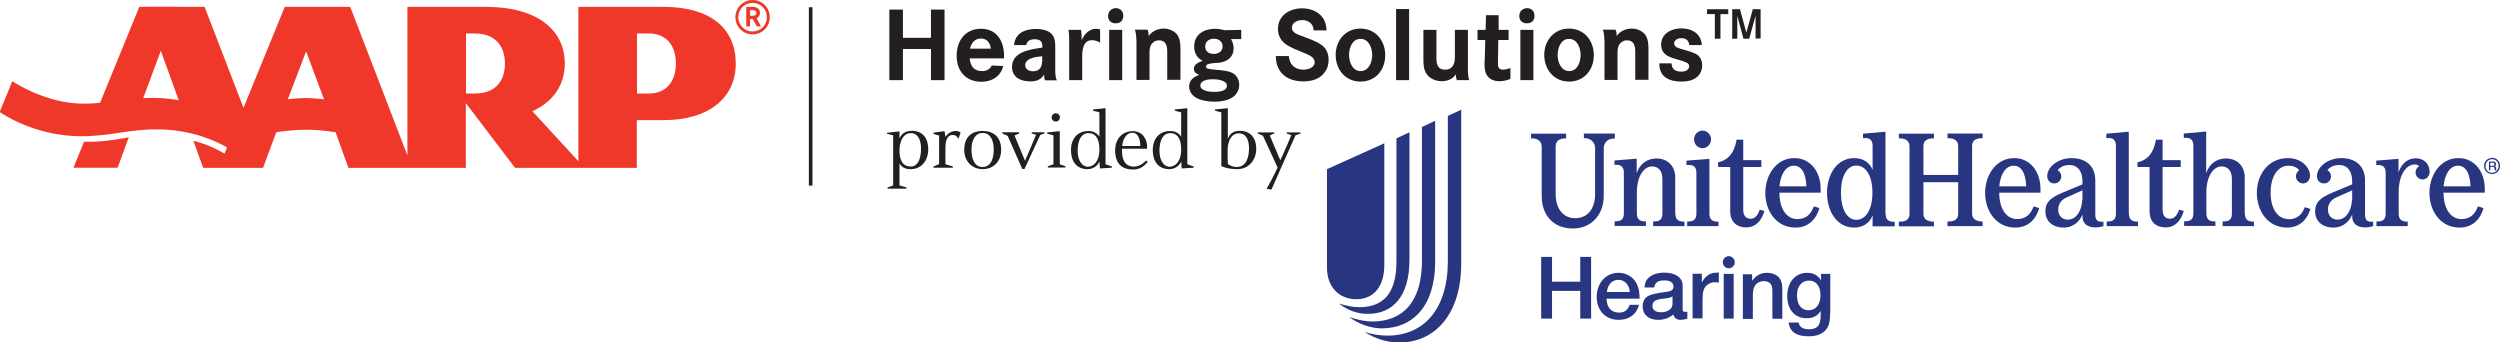
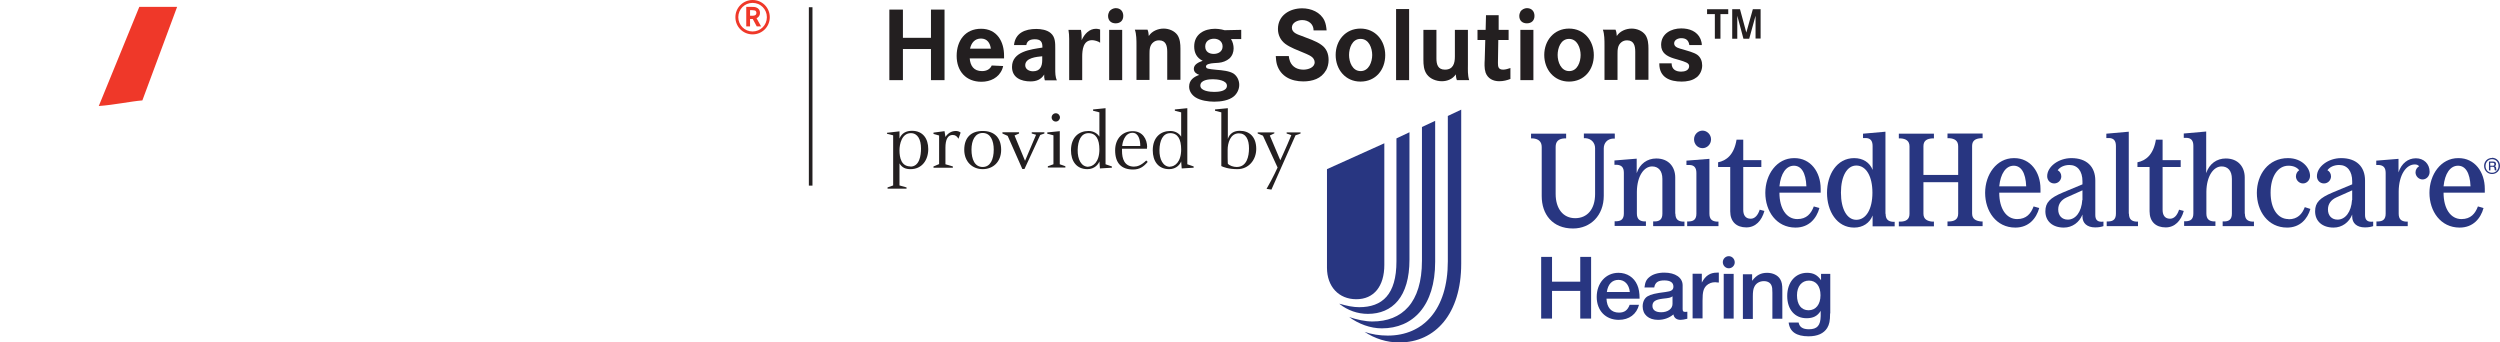
<svg xmlns="http://www.w3.org/2000/svg" id="Layer_1" data-name="Layer 1" viewBox="0 0 138.19 18.93">
  <defs>
    <style>
      .cls-1 {
        fill: #283681;
      }

      .cls-2 {
        fill: #ef3829;
      }

      .cls-3 {
        fill: #231f20;
      }
    </style>
  </defs>
  <g>
    <g>
      <path class="cls-2" d="M41.83,1.46l-.22-.41h-.15v.41h-.21V.38h.29c.09,0,.18,0,.26,.03,.14,.05,.21,.16,.21,.3s-.07,.24-.19,.3l.25,.45h-.24Zm-.11-.88s-.11-.02-.16-.02h-.1v.31h.14c.11,0,.21-.03,.21-.16,0-.06-.03-.11-.08-.13Z" />
      <path class="cls-2" d="M41.6,0c-.52,0-.95,.42-.95,.95s.42,.95,.95,.95,.95-.42,.95-.95-.42-.95-.95-.95Zm0,1.74c-.44,0-.79-.35-.79-.79s.35-.79,.79-.79,.79,.35,.79,.79-.35,.79-.79,.79Z" />
    </g>
    <g>
      <g>
-         <path class="cls-2" d="M4.65,7.83c.97,.05,2.06-.17,2.47-.24l-.62,1.68h-2.44l.59-1.44Z" />
        <path class="cls-2" d="M7.7,.38l-2.24,5.48c.85-.06,1.78-.26,2.41-.31L9.79,.38h-2.09Z" />
      </g>
-       <path class="cls-2" d="M12.43,8.5c-.31-.18-.93-.52-1.74-.72l.54,1.5h3.31l.73-1.97s.8-.14,1.65-.14,1.58,.14,1.63,.14l.71,1.97h6.49v-3.58l2.72,3.58h6.73v-2.64h1.49c2.48,0,3.98-1.22,3.98-3.13s-1.37-3.13-3.98-3.13h-4.72V8.91l-2.54-2.76c.39-.18,1.79-.86,1.79-2.64S29.8,.38,26.85,.38h-4.33V8.59L19.36,.38h-3.62l-2.28,5.58L11.31,.38h-3.3l1.87,5.16c-.06-.01-.65-.13-1.44-.13-1.8,0-2.37,.32-3.83,.32-2,0-3.75-1.12-3.93-1.24l-.7,1.7c.09,.06,1.9,1.34,4.52,1.34,1.61,0,2.6-.38,4.15-.38,2.01,0,3.4,.71,3.9,1l-.14,.34Zm4.49-5.66l.99,2.65s-.54-.07-.99-.07c-.42,0-.96,.06-1.01,.07l1.01-2.65Zm8.84,2.33V1.85h.47c1.23,0,1.68,.78,1.68,1.66,0,1.03-.57,1.66-1.68,1.66h-.47Zm9.45,0V1.85h.66c.98,0,1.49,.69,1.49,1.66,0,1.03-.57,1.66-1.49,1.66h-.66Z" />
    </g>
  </g>
  <rect class="cls-3" x="44.71" y=".4" width=".2" height="9.86" />
  <g>
    <path class="cls-3" d="M49.03,7.41v-.07l.69-.08v.4c.12-.3,.37-.43,.69-.43,.61,0,.9,.44,.9,1.01,0,.61-.35,1.11-.98,1.11-.27,0-.47-.08-.61-.32v1.22l.39,.11v.07h-1.05v-.07l.31-.11v-2.77l-.35-.09Zm1.29,1.8c.51,0,.59-.62,.59-1,0-.49-.18-.85-.56-.85-.5,0-.63,.6-.63,.95,0,.43,.11,.89,.61,.89Z" />
    <path class="cls-3" d="M51.6,7.4v-.07l.61-.08,.05,.32c.13-.2,.33-.33,.57-.33,.09,0,.19,.02,.27,.09l-.12,.34c-.08-.13-.16-.21-.32-.21-.27,0-.4,.25-.4,.71v.91l.41,.12v.07h-1.07v-.07l.31-.13v-1.58l-.32-.09Z" />
    <path class="cls-3" d="M55.34,8.28c0,.67-.45,1.07-1.02,1.07s-1.02-.41-1.02-1.07,.36-1.04,1.02-1.04,1.02,.39,1.02,1.04Zm-1.02,.95c.43,0,.61-.43,.61-.96,0-.5-.18-.92-.61-.92s-.62,.42-.62,.92c0,.54,.18,.96,.62,.96Z" />
    <path class="cls-3" d="M56.33,7.31v.07l-.25,.11,.58,1.4,.61-1.44-.24-.07v-.07h.7v.07l-.23,.08-.87,1.88h-.12l-.81-1.83-.29-.13v-.07h.92Z" />
    <path class="cls-3" d="M57.89,7.39v-.07l.69-.07v1.83l.31,.11v.07h-.97v-.07l.31-.11v-1.6l-.35-.09Zm.7-.9c0,.12-.1,.23-.23,.23s-.23-.11-.23-.23,.1-.23,.23-.23,.23,.11,.23,.23Z" />
    <path class="cls-3" d="M60.77,7.56v-1.35l-.35-.09v-.07l.69-.07v3.1l.35,.12v.07l-.66,.04-.03-.39c-.05,.15-.26,.43-.66,.43-.62,0-.91-.46-.91-1.04,0-.73,.44-1.07,.97-1.07,.28,0,.5,.14,.61,.33Zm-.61,1.65c.24,0,.61-.23,.61-.95,0-.55-.18-.9-.6-.9s-.59,.42-.6,.93c-.01,.52,.2,.93,.59,.93Z" />
    <path class="cls-3" d="M63.4,8.13s0,.06,0,.09h-1.38s0,.08,0,.12c0,.43,.13,.86,.65,.87,.19,0,.4-.06,.69-.34l.08,.08c-.23,.27-.45,.42-.81,.42-.63,0-.99-.34-.99-1.06,0-.66,.42-1.06,.97-1.06s.8,.44,.8,.89Zm-.37-.06c0-.34-.1-.73-.43-.73-.45,0-.56,.57-.57,.73h1Z" />
    <path class="cls-3" d="M65.29,7.56v-1.35l-.35-.09v-.07l.69-.07v3.1l.35,.12v.07l-.66,.04-.03-.39c-.05,.15-.26,.43-.66,.43-.62,0-.91-.46-.91-1.04,0-.73,.44-1.07,.97-1.07,.28,0,.5,.14,.61,.33Zm-.61,1.65c.24,0,.61-.23,.61-.95,0-.55-.18-.9-.6-.9s-.59,.42-.6,.93c-.01,.52,.2,.93,.59,.93Z" />
    <path class="cls-3" d="M67.16,6.12v-.07l.71-.07v1.7c.1-.31,.34-.45,.66-.45,.53,0,.91,.33,.91,1,0,.61-.42,1.12-1.04,1.12-.5,0-.79-.12-.89-.17v-2.97l-.35-.09Zm.71,2.93c.1,.11,.31,.18,.49,.18,.56,0,.68-.59,.68-1.03,0-.49-.17-.83-.56-.83-.48,0-.62,.55-.62,.91v.41c0,.22,.01,.35,.01,.35Z" />
    <path class="cls-3" d="M70.44,7.31v.06l-.25,.12,.58,1.37s.33-.71,.61-1.39l-.26-.09v-.06h.77v.06l-.28,.1-1.33,3-.27-.04c.37-.64,.61-1.18,.61-1.18l-.81-1.76-.29-.12v-.06h.93Z" />
  </g>
  <g>
    <path class="cls-3" d="M51.46,4.43v-1.72h-1.55v1.72h-.75V.53h.75v1.56h1.55V.53h.75v3.9h-.75Z" />
    <path class="cls-3" d="M53.6,3.21c.03,.43,.23,.72,.68,.72,.24,0,.44-.09,.54-.31l.63,.03c-.01,.06-.03,.11-.05,.17-.19,.48-.66,.7-1.15,.7-.86,0-1.37-.59-1.37-1.43s.47-1.5,1.35-1.5,1.28,.71,1.27,1.51v.13h-1.9Zm.63-1.08c-.35,0-.54,.24-.61,.56h1.15c-.04-.31-.2-.56-.55-.56Z" />
    <path class="cls-3" d="M57.75,4.43c-.03-.11-.04-.2-.03-.31-.18,.28-.43,.38-.76,.38-.51,0-1.02-.2-1.02-.8,0-.86,1.05-.97,1.68-1.07v-.04c0-.3-.12-.42-.42-.42-.23,0-.43,.07-.47,.32h-.68c.07-.67,.61-.89,1.23-.89,.27,0,.59,.05,.8,.23,.26,.22,.25,.56,.25,.87v1.12c0,.2,0,.44,.09,.62h-.66Zm-1.08-.83c0,.24,.23,.34,.43,.34,.4,0,.51-.28,.51-.62v-.21c-.3,.03-.94,.08-.94,.5Z" />
    <path class="cls-3" d="M60.8,2.36c-.08-.08-.32-.14-.43-.14-.5,0-.55,.54-.55,.92v1.29h-.72V2.15c0-.17-.01-.33-.04-.5h.69c.04,.19,.04,.38,.04,.57,.15-.33,.41-.63,.8-.63,.08,0,.14,.02,.22,.04v.73Z" />
    <path class="cls-3" d="M61.67,1.29c-.25,0-.42-.15-.42-.41,0-.08,.03-.18,.07-.25,.07-.1,.22-.18,.35-.18,.26,0,.42,.17,.42,.43s-.17,.41-.42,.41Zm-.36,3.14V1.65h.72v2.78h-.72Z" />
    <path class="cls-3" d="M64.52,4.43v-1.57c0-.32-.07-.63-.45-.63-.12,0-.22,.03-.31,.1-.22,.17-.22,.43-.22,.67v1.42h-.72v-1.93c0-.25,0-.61-.09-.85h.7c.05,.11,.06,.23,.07,.35,.17-.27,.51-.41,.82-.41,.29,0,.59,.12,.76,.35,.15,.22,.17,.51,.17,.76v1.72h-.72Z" />
    <path class="cls-3" d="M68.05,2.17c.09,.13,.14,.34,.14,.5,0,.21-.07,.41-.23,.56-.16,.14-.38,.22-.59,.24-.19,.02-.39,.01-.57,.07-.06,.02-.14,.06-.14,.14,0,.03,.02,.07,.05,.09,.08,.05,.45,.08,.55,.09,.27,.02,.7,.06,.93,.21,.2,.14,.31,.38,.31,.62s-.11,.47-.29,.63c-.28,.24-.74,.3-1.09,.3-.33,0-.76-.06-1.04-.24-.2-.13-.35-.34-.35-.59,0-.36,.25-.54,.56-.65-.16-.06-.3-.15-.3-.34,0-.25,.29-.37,.49-.44-.33-.16-.47-.44-.47-.79,0-.68,.55-.98,1.16-.98,.12,0,.25,.02,.36,.04,.02,0,.15,.04,.16,.04l.92-.02v.51h-.56Zm-1.02,2.21c-.22,0-.68,.04-.68,.35s.55,.35,.77,.35,.7-.03,.7-.34-.55-.36-.78-.36Zm.08-2.24c-.27,0-.49,.14-.49,.43s.22,.41,.47,.41,.49-.13,.49-.41-.22-.43-.48-.43Z" />
    <path class="cls-3" d="M73.29,3.89c-.25,.46-.75,.61-1.25,.61-.66,0-1.26-.27-1.46-.95-.04-.15-.05-.3-.06-.45h.72c.01,.1,.03,.2,.07,.3,.13,.31,.41,.45,.74,.45,.25,0,.62-.11,.62-.41,0-.07-.02-.11-.05-.17-.08-.17-.39-.28-.55-.35-.33-.14-.75-.29-1.03-.5-.26-.2-.4-.49-.4-.82,0-.75,.65-1.14,1.34-1.14,.49,0,1.01,.21,1.23,.68,.08,.18,.1,.34,.12,.54h-.72c0-.36-.29-.57-.63-.57-.24,0-.57,.13-.57,.42s.34,.38,.55,.46c.33,.13,.8,.28,1.08,.49,.29,.2,.4,.5,.4,.84,0,.2-.05,.41-.15,.59Z" />
    <path class="cls-3" d="M75.2,4.51c-.83,0-1.37-.67-1.37-1.47s.54-1.46,1.37-1.46,1.37,.66,1.37,1.47-.53,1.46-1.37,1.46Zm0-2.36c-.46,0-.63,.51-.63,.89s.18,.89,.64,.89,.64-.51,.64-.89-.18-.89-.64-.89Z" />
    <path class="cls-3" d="M77.17,4.43V.5h.72v3.93h-.72Z" />
    <path class="cls-3" d="M80.53,4.43c-.04-.1-.05-.21-.06-.32-.17,.26-.47,.38-.77,.38s-.64-.12-.83-.38c-.17-.24-.19-.52-.19-.81V1.65h.72v1.58c0,.33,.08,.62,.47,.62,.45,0,.55-.34,.55-.72V1.65h.72v1.92c0,.29-.02,.57,.07,.86h-.68Z" />
    <path class="cls-3" d="M83.5,4.36c-.2,.08-.4,.13-.63,.13-.34,0-.63-.15-.75-.47-.04-.13-.06-.25-.06-.39,0-.11,0-.23,.01-.34l.03-1.08h-.43v-.56h.45l.02-.81h.7v.81s.55,0,.55,0v.56h-.57c0,.42-.02,.84-.02,1.26,0,.22,.02,.38,.29,.38,.13,0,.28-.05,.4-.09v.6Z" />
    <path class="cls-3" d="M84.4,1.29c-.25,0-.42-.15-.42-.41,0-.08,.03-.18,.07-.25,.07-.1,.22-.18,.35-.18,.26,0,.42,.17,.42,.43s-.17,.41-.42,.41Zm-.36,3.14V1.65h.72v2.78h-.72Z" />
    <path class="cls-3" d="M86.73,4.51c-.83,0-1.37-.67-1.37-1.47s.54-1.46,1.37-1.46,1.37,.66,1.37,1.47-.53,1.46-1.37,1.46Zm0-2.36c-.46,0-.63,.51-.63,.89s.18,.89,.64,.89,.63-.51,.63-.89-.18-.89-.64-.89Z" />
    <path class="cls-3" d="M90.39,4.43v-1.57c0-.32-.07-.63-.45-.63-.12,0-.22,.03-.31,.1-.22,.17-.22,.43-.22,.67v1.42h-.72v-1.93c0-.25,0-.61-.09-.85h.7c.05,.11,.06,.23,.07,.35,.17-.27,.51-.41,.82-.41,.29,0,.59,.12,.76,.35,.15,.22,.17,.51,.17,.76v1.72h-.72Z" />
    <path class="cls-3" d="M93.77,4.28c-.22,.18-.55,.23-.81,.23-.66,0-1.24-.23-1.24-.99v-.02h.68c0,.33,.23,.46,.53,.46,.2,0,.44-.07,.44-.31,0-.1-.08-.16-.17-.2-.22-.1-.46-.15-.68-.22-.38-.12-.7-.3-.7-.75,0-.62,.56-.91,1.11-.91,.44,0,.88,.15,1.07,.59,.04,.11,.07,.22,.07,.33h-.69c-.04-.26-.18-.38-.45-.38-.17,0-.39,.09-.39,.29,0,.23,.31,.28,.48,.33,.23,.07,.62,.17,.8,.3,.19,.14,.27,.36,.27,.59,0,.25-.11,.5-.31,.66Z" />
    <path class="cls-3" d="M95.1,.78v1.36h-.31V.78h-.43v-.27h1.17v.27h-.43Z" />
    <path class="cls-3" d="M97.04,2.13V.87l-.35,1.27h-.32l-.34-1.27v1.27h-.28V.51h.43l.35,1.29,.36-1.29h.43v1.62h-.28Z" />
  </g>
  <g>
    <g>
      <path class="cls-1" d="M75.41,18.34h0c.41,.14,.84,.21,1.3,.21,1.95,0,3.32-1.42,3.32-4.11V6.41l.74-.35V14.58c0,2.75-1.42,4.35-3.42,4.35-.7,0-1.35-.21-1.93-.59Z" />
      <path class="cls-1" d="M74.56,17.52h0c.45,.15,.9,.25,1.3,.25,1.64,0,2.74-1.03,2.74-3.36V7.02l.73-.34v7.79c0,2.44-1.23,3.68-2.95,3.68-.63,0-1.28-.24-1.81-.63Z" />
      <path class="cls-1" d="M74.05,16.79h0c.4,.12,.76,.19,1.08,.19,1.28,0,2.06-.7,2.06-2.53V7.65l.72-.34v7.04c0,2.06-.94,3-2.3,3-.57,0-1.11-.19-1.57-.55Z" />
      <path class="cls-1" d="M76.52,14.65V7.92l-3.17,1.43v5.45c0,1.04,.65,1.74,1.62,1.74s1.55-.71,1.55-1.9Z" />
    </g>
    <g>
      <g>
        <path class="cls-1" d="M137.75,8.73c-.25,0-.44,.19-.44,.44s.19,.45,.44,.45,.44-.2,.44-.45-.19-.45-.44-.45Zm0,.82c-.21,0-.36-.16-.36-.37s.15-.38,.36-.38,.36,.16,.36,.37-.15,.38-.36,.38Z" />
        <path class="cls-1" d="M99.17,8.74c-.96,0-1.59,.91-1.59,1.92s.61,1.92,1.67,1.92c.74,0,1.16-.5,1.32-1.08l-.31-.09c-.15,.4-.4,.7-.91,.7-.59,0-.99-.56-.99-1.46h2.28v-.21c0-.94-.56-1.7-1.45-1.7Zm-.81,1.56c.07-.71,.37-1.14,.8-1.14,.4,0,.66,.37,.69,1.14h-1.49Z" />
        <path class="cls-1" d="M107.65,7.64h.11c.27,.02,.48,.13,.48,.44v1.59h-1.92v-1.59c0-.31,.2-.41,.48-.43h.1v-.26h-1.94v.26h.11c.27,.02,.48,.13,.48,.44v3.73c0,.31-.2,.42-.48,.43h-.11v.26h1.94v-.26h-.1c-.27-.03-.48-.13-.48-.44v-1.74h1.92v1.74c0,.31-.2,.42-.48,.43h-.11v.26h1.94v-.26h-.1c-.27-.03-.48-.13-.48-.44v-3.73c0-.31,.2-.41,.48-.43h.1v-.26h-1.94v.26Z" />
        <path class="cls-1" d="M135.88,8.74c-.96,0-1.59,.91-1.59,1.92s.61,1.92,1.67,1.92c.74,0,1.16-.5,1.32-1.08l-.31-.09c-.15,.4-.4,.7-.91,.7-.59,0-.99-.56-.99-1.46h2.28v-.21c0-.94-.56-1.7-1.45-1.7Zm-.81,1.56c.07-.71,.37-1.14,.8-1.14,.4,0,.66,.37,.69,1.14h-1.49Z" />
        <path class="cls-1" d="M89.25,7.38h-1.7v.26h.11c.31,.03,.51,.26,.51,.55v2.54c0,.83-.43,1.33-1.1,1.33s-1.08-.53-1.08-1.34v-2.6c0-.29,.15-.45,.48-.47h.1v-.26h-1.94v.26h.11c.31,.03,.48,.18,.48,.48v2.71c0,1,.59,1.79,1.73,1.79,.97,0,1.7-.72,1.7-1.81v-2.62c0-.29,.19-.52,.51-.54h.1v-.26Z" />
        <path class="cls-1" d="M96.77,12.09c-.31,0-.41-.23-.41-.49v-2.37h1v-.38h-1v-1.13h-.37c-.14,.85-.57,1.16-1.02,1.25v.26h.67v2.45c0,.57,.34,.89,.89,.89,.51,0,.85-.37,1-.91l-.26-.07c-.1,.31-.27,.5-.5,.5Z" />
        <path class="cls-1" d="M94.11,8.19c.25,0,.47-.21,.47-.49,0-.26-.22-.48-.47-.48s-.47,.21-.47,.48c0,.28,.21,.49,.47,.49Z" />
        <path class="cls-1" d="M92.6,11.81v-2c0-.57-.35-1.05-1.05-1.05-.49,0-.91,.29-1.08,.81v-.8l-1.23,.1v.24h.15c.23,.02,.37,.13,.37,.44v2.25c0,.31-.15,.42-.4,.43h-.11v.26h1.73v-.25h-.1c-.25-.02-.4-.13-.4-.44v-1.2c.01-.88,.4-1.4,.84-1.4,.34,0,.57,.23,.57,.69v1.92c0,.31-.15,.42-.4,.43h-.11v.26h1.73v-.25h-.1c-.25-.02-.4-.13-.4-.44Z" />
        <path class="cls-1" d="M94.49,11.81v-3.03l-1.27,.1v.24h.18c.23,.01,.37,.13,.37,.44v2.25c0,.31-.15,.42-.4,.43h-.11v.26h1.73v-.25h-.1c-.25-.02-.4-.13-.4-.44Z" />
        <path class="cls-1" d="M104.22,11.81V7.28l-1.24,.11v.24h.16c.23,.01,.37,.13,.37,.44v1.32c-.16-.41-.53-.65-1.02-.65-.96,0-1.5,.91-1.5,1.92s.54,1.92,1.5,1.92c.48,0,.86-.25,1.02-.67v.6h1.22v-.25h-.1c-.25-.02-.4-.13-.4-.44Zm-1.61,.34c-.51,0-.85-.58-.85-1.5s.34-1.5,.85-1.5c.54,0,.89,.59,.89,1.5s-.35,1.5-.89,1.5Z" />
        <path class="cls-1" d="M124.08,11.81v-2c0-.57-.35-1.05-1.05-1.05-.49,0-.91,.29-1.08,.81v-2.3l-1.24,.11v.24h.16c.23,.01,.37,.13,.37,.44v3.74c0,.31-.15,.42-.4,.43h-.11v.26h1.73v-.25h-.1c-.25-.02-.4-.13-.4-.44v-1.2c.01-.88,.4-1.4,.84-1.4,.34,0,.57,.23,.57,.69v1.92c0,.31-.15,.42-.4,.43h-.11v.26h1.73v-.25h-.1c-.25-.02-.4-.13-.4-.44Z" />
        <path class="cls-1" d="M126.5,12.11c-.59,0-.99-.56-.99-1.46s.4-1.49,.99-1.49c.26,0,.47,.09,.59,.25-.11,.07-.18,.2-.18,.34,0,.21,.18,.39,.39,.39s.39-.18,.39-.42c0-.44-.44-.98-1.22-.98-1.09,0-1.72,.91-1.72,1.92s.61,1.92,1.67,1.92c.72,0,1.13-.48,1.29-1.03l-.31-.1c-.14,.37-.39,.67-.89,.67Z" />
        <path class="cls-1" d="M130.73,11.89v-1.91c0-.78-.49-1.24-1.32-1.24-.71,0-1.34,.47-1.34,1,0,.23,.17,.4,.39,.4s.39-.18,.39-.39c0-.15-.08-.28-.2-.34,.13-.18,.37-.29,.65-.29,.45,0,.72,.34,.72,.9v.17l-1.08,.45c-.72,.3-.97,.56-.97,1.04,0,.55,.4,.9,1.02,.9,.47,0,.86-.29,1.03-.72v.11c0,.37,.26,.6,.7,.6,.18,0,.31-.02,.46-.07v-.25c-.31,.04-.45-.08-.45-.36Zm-.72-.83c-.04,.64-.36,1.08-.8,1.08-.32,0-.53-.22-.53-.56,0-.3,.16-.53,.47-.67l.87-.39v.53Z" />
        <path class="cls-1" d="M133.53,8.75c-.42,0-.79,.28-.95,.78v-.75l-1.23,.1v.24h.15c.23,.02,.37,.13,.37,.44v2.25c0,.31-.15,.42-.4,.43h-.11v.26h1.73v-.25h-.1c-.25-.02-.4-.13-.4-.44v-1.23c.01-.91,.41-1.49,.89-1.49,.11,0,.18,.03,.24,.1-.12,.07-.2,.19-.2,.34,0,.21,.18,.39,.39,.39s.39-.18,.39-.42c0-.46-.34-.75-.75-.75Z" />
        <path class="cls-1" d="M137.89,9.19c.06-.03,.08-.05,.08-.12,0-.09-.05-.14-.15-.14h-.24v.49h.08v-.2h.13c.07,0,.09,.03,.1,.11,0,.05,0,.06,.02,.09h.09s-.02-.05-.02-.07c0-.12-.02-.14-.07-.16Zm-.09-.03h-.15v-.16h.14c.06,0,.09,.02,.09,.08s-.03,.08-.08,.08Z" />
        <path class="cls-1" d="M115.82,11.89v-1.91c0-.78-.49-1.24-1.32-1.24-.71,0-1.34,.47-1.34,1,0,.23,.17,.4,.39,.4s.39-.18,.39-.39c0-.15-.08-.28-.2-.34,.13-.18,.37-.29,.65-.29,.45,0,.72,.34,.72,.9v.17l-1.08,.45c-.72,.3-.97,.56-.97,1.04,0,.55,.4,.9,1.02,.9,.47,0,.86-.29,1.03-.72v.11c0,.37,.26,.6,.7,.6,.18,0,.31-.02,.46-.07v-.25c-.31,.04-.45-.08-.45-.36Zm-.72-.83c-.04,.64-.36,1.08-.8,1.08-.32,0-.53-.22-.53-.56,0-.3,.16-.53,.47-.67l.87-.39v.53Z" />
        <path class="cls-1" d="M120.45,11.59c-.1,.31-.27,.5-.5,.5-.31,0-.41-.23-.41-.49v-2.37h1v-.38h-1v-1.13h-.37c-.14,.85-.57,1.16-1.02,1.25v.26h.67v2.45c0,.57,.34,.89,.89,.89,.51,0,.85-.37,1-.91l-.26-.07Z" />
        <path class="cls-1" d="M111.32,8.74c-.96,0-1.59,.91-1.59,1.92s.61,1.92,1.67,1.92c.74,0,1.16-.5,1.32-1.08l-.31-.09c-.15,.4-.4,.7-.91,.7-.59,0-.99-.56-.99-1.46h2.28v-.21c0-.94-.56-1.7-1.45-1.7Zm-.81,1.56c.07-.71,.37-1.14,.8-1.14,.4,0,.66,.37,.69,1.14h-1.49Z" />
        <path class="cls-1" d="M117.67,11.81V7.28l-1.24,.11v.24h.16c.23,.01,.37,.13,.37,.44v3.74c0,.31-.15,.42-.4,.43h-.11v.26h1.73v-.25h-.1c-.25-.02-.4-.13-.4-.44Z" />
      </g>
      <g>
        <path class="cls-1" d="M87.95,17.61h-.6v-1.53h-1.56v1.53h-.6v-3.41h.6v1.37h1.56v-1.37h.6v3.41Z" />
        <path class="cls-1" d="M90.6,16.84c-.13,.53-.55,.84-1.12,.84-.73,0-1.22-.51-1.22-1.27s.5-1.33,1.2-1.33c.47,0,.86,.25,1.04,.67,.09,.2,.13,.44,.13,.76h-1.83c.02,.49,.26,.77,.69,.77,.3,0,.48-.13,.59-.43h.52Zm-.51-.7c-.04-.41-.28-.67-.63-.67s-.58,.24-.64,.67h1.27Z" />
        <path class="cls-1" d="M93.26,17.62c-.16,.04-.27,.06-.36,.06-.22,0-.36-.1-.4-.3-.24,.2-.53,.3-.85,.3-.52,0-.85-.29-.85-.74,0-.25,.1-.46,.27-.56,.18-.11,.44-.17,1-.24,.32-.04,.43-.11,.43-.3,0-.22-.17-.34-.5-.34-.35,0-.51,.11-.56,.39h-.54c.04-.3,.1-.44,.28-.58,.18-.15,.47-.24,.82-.24,.61,0,1.01,.28,1.01,.7v1.3c0,.14,.03,.17,.15,.17,.03,0,.06,0,.11-.01v.38Zm-.81-1.24c-.12,.08-.17,.09-.54,.13-.41,.05-.57,.16-.57,.4,0,.22,.17,.35,.48,.35,.37,0,.63-.19,.63-.46v-.42Z" />
        <path class="cls-1" d="M95,15.62c-.09-.01-.14-.02-.19-.02-.19,0-.35,.06-.48,.18-.17,.17-.22,.36-.22,.83v.99h-.55v-2.47h.51v.49c.2-.38,.45-.55,.84-.55,.02,0,.05,0,.1,0v.53Z" />
        <path class="cls-1" d="M95.89,14.5c0,.18-.15,.33-.33,.33s-.33-.15-.33-.34c0-.18,.15-.33,.33-.33s.33,.15,.33,.35Zm-.06,3.11h-.55v-2.47h.55v2.47Z" />
        <path class="cls-1" d="M96.86,15.51c.23-.3,.47-.43,.82-.43,.31,0,.59,.13,.72,.35,.09,.15,.12,.3,.12,.61v1.58h-.55v-1.44c0-.21-.01-.31-.05-.4-.06-.15-.21-.24-.42-.24-.24,0-.44,.12-.53,.32-.06,.12-.08,.27-.08,.53v1.24h-.55v-2.47h.51v.36Z" />
        <path class="cls-1" d="M101.16,17.33c0,.4-.04,.6-.16,.8-.19,.3-.53,.46-1.03,.46-.67,0-1.04-.25-1.1-.76h.55c.05,.25,.23,.37,.57,.37,.46,0,.64-.21,.65-.73v-.29c-.17,.29-.42,.41-.78,.41-.65,0-1.07-.48-1.07-1.23s.44-1.28,1.1-1.28c.35,0,.58,.13,.77,.41v-.35h.51v2.18Zm-1.83-1.01c0,.52,.24,.83,.64,.83s.66-.32,.66-.83-.25-.81-.64-.81-.66,.31-.66,.81Z" />
      </g>
    </g>
  </g>
</svg>